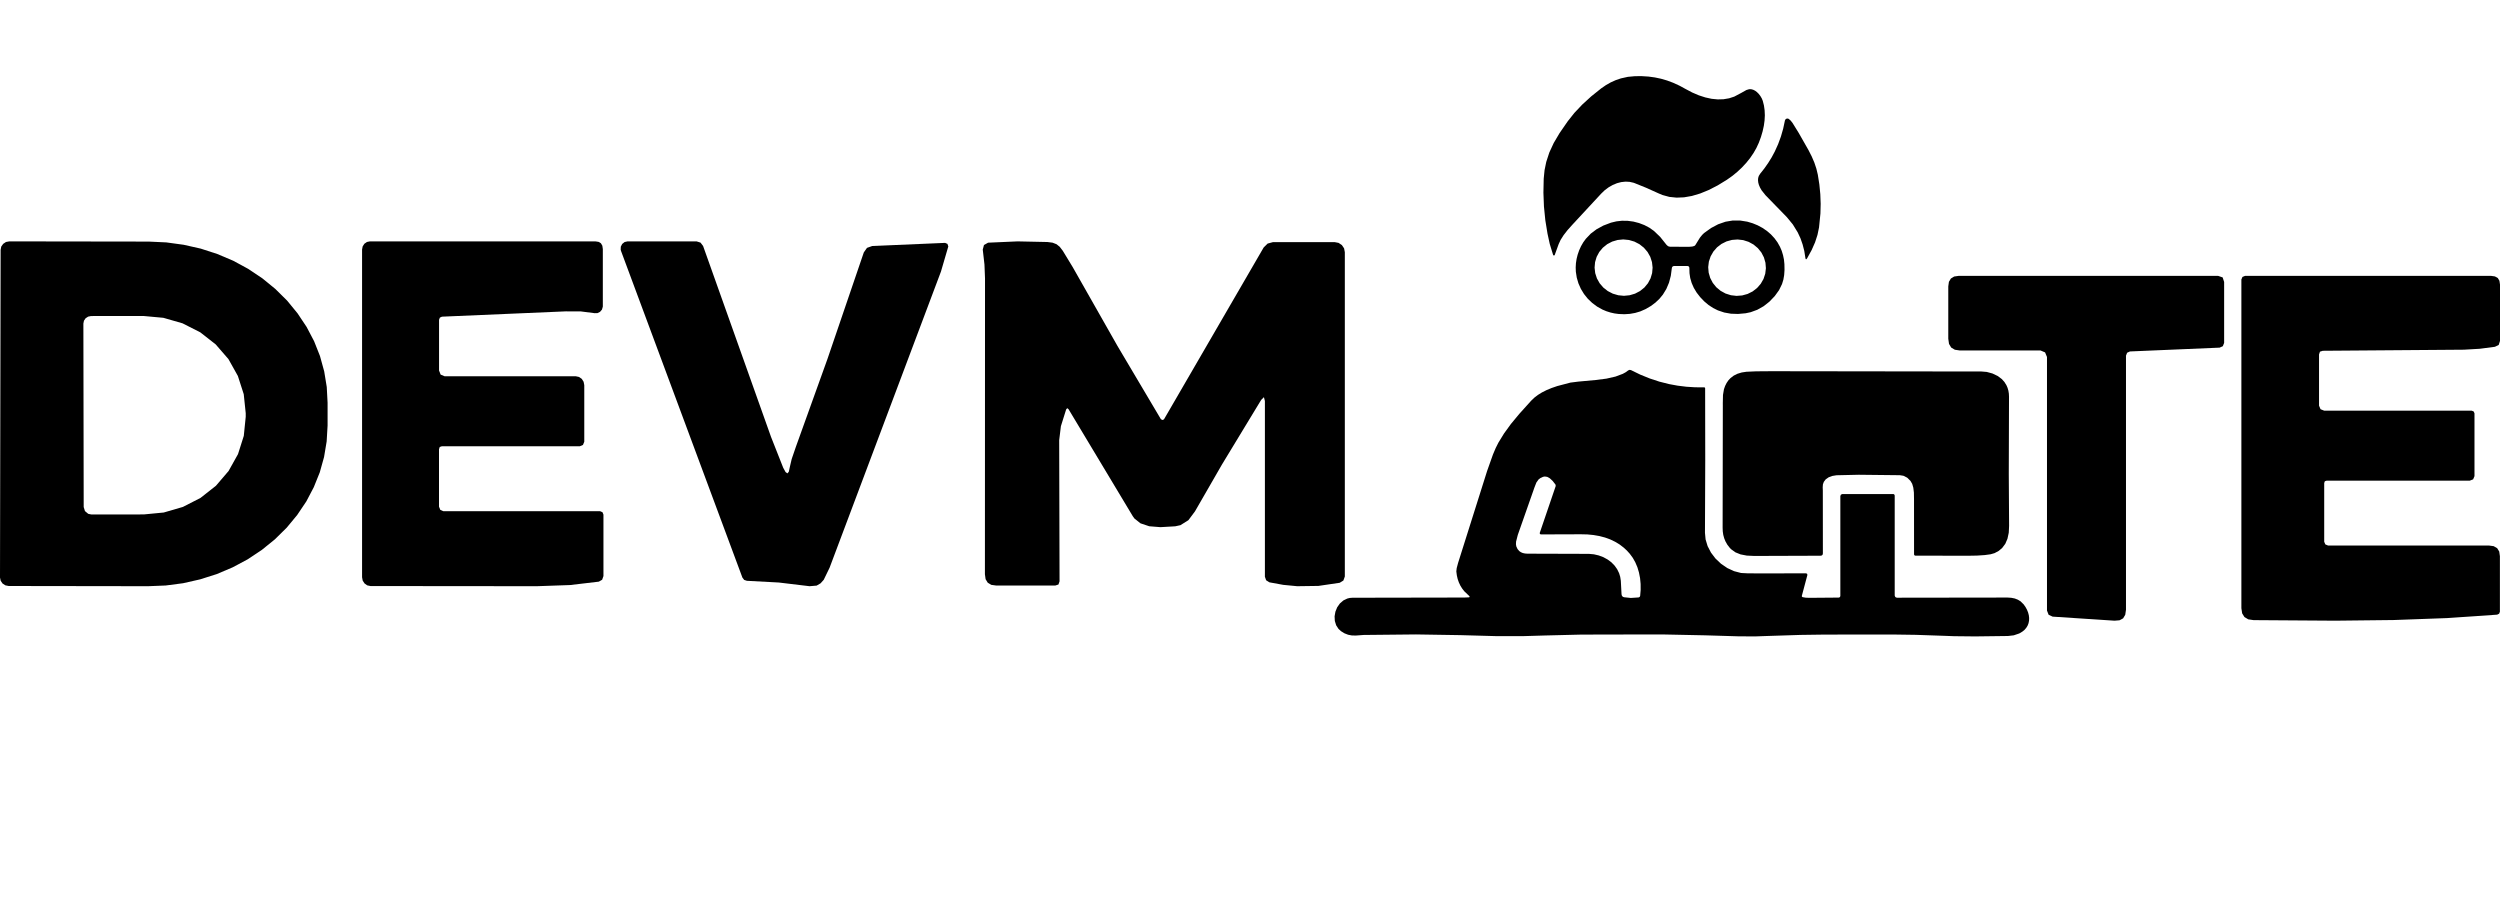
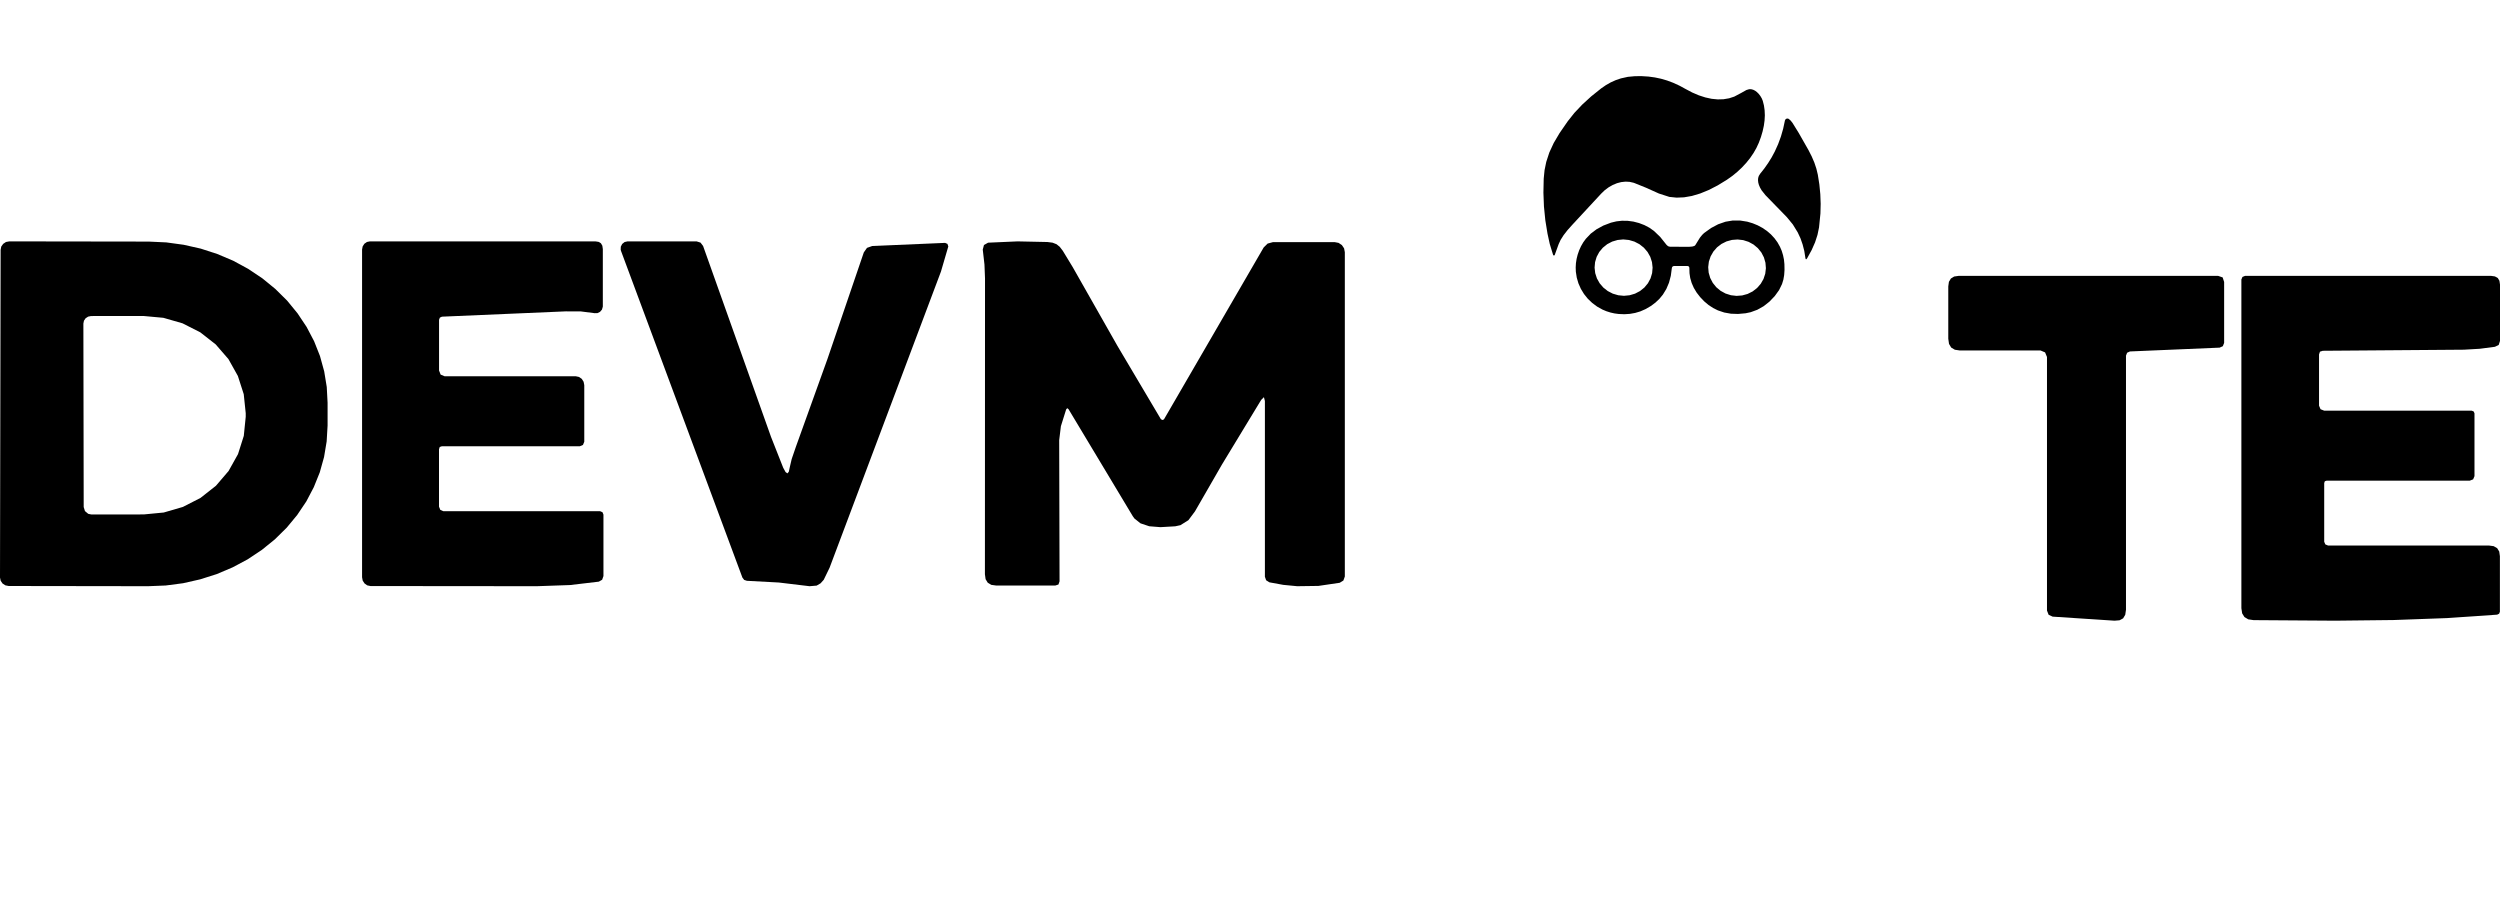
<svg xmlns="http://www.w3.org/2000/svg" width="145" height="53" viewBox="0 0 145 53" fill="none">
-   <path d="M90.402 14.159L90.173 14.791L90.162 14.808L90.117 14.82L90.082 14.79L89.885 14.147L89.755 13.551L89.628 12.768L89.549 11.977L89.518 11.176L89.535 10.366L89.584 9.872L89.682 9.393L89.861 8.845L90.114 8.297L90.454 7.721L90.93 7.032L91.317 6.545L91.77 6.066L92.289 5.591L92.872 5.124L93.144 4.937L93.424 4.778L93.713 4.648L94.01 4.547L94.416 4.457L94.836 4.418L95.233 4.417L95.614 4.441L95.981 4.491L96.337 4.566L96.693 4.67L97.044 4.801L97.401 4.965L97.759 5.159L98.144 5.363L98.532 5.529L98.909 5.651L99.275 5.731L99.63 5.765L99.963 5.756L100.289 5.701L100.589 5.603L100.991 5.39L101.292 5.221L101.452 5.173L101.567 5.175L101.678 5.203L101.792 5.259L101.899 5.338L102.01 5.448L102.104 5.572L102.185 5.711L102.241 5.85L102.309 6.12L102.348 6.395L102.361 6.689L102.345 6.985L102.303 7.295L102.231 7.621L102.135 7.946L102.012 8.278L101.872 8.581L101.706 8.873L101.508 9.164L101.286 9.441L101.031 9.716L100.759 9.971L100.464 10.211L100.16 10.426L99.628 10.752L99.106 11.02L98.61 11.223L98.128 11.366L97.674 11.445L97.242 11.463L96.822 11.42L96.431 11.313L96.218 11.225L95.464 10.886L94.81 10.622L94.746 10.599L94.513 10.547L94.278 10.535L94.03 10.562L93.787 10.625L93.537 10.729L93.298 10.866L93.071 11.036L92.869 11.231L91.204 13.026L90.916 13.348L90.686 13.644L90.515 13.915L90.402 14.159Z" fill="black" />
+   <path d="M90.402 14.159L90.173 14.791L90.162 14.808L90.117 14.82L90.082 14.79L89.885 14.147L89.755 13.551L89.628 12.768L89.549 11.977L89.518 11.176L89.535 10.366L89.584 9.872L89.682 9.393L89.861 8.845L90.114 8.297L90.454 7.721L90.93 7.032L91.317 6.545L91.77 6.066L92.289 5.591L92.872 5.124L93.144 4.937L93.424 4.778L93.713 4.648L94.01 4.547L94.416 4.457L94.836 4.418L95.233 4.417L95.614 4.441L95.981 4.491L96.337 4.566L96.693 4.67L97.044 4.801L97.401 4.965L97.759 5.159L98.144 5.363L98.532 5.529L98.909 5.651L99.275 5.731L99.63 5.765L99.963 5.756L100.289 5.701L100.589 5.603L100.991 5.39L101.292 5.221L101.452 5.173L101.567 5.175L101.678 5.203L101.792 5.259L101.899 5.338L102.01 5.448L102.104 5.572L102.185 5.711L102.241 5.85L102.309 6.12L102.348 6.395L102.361 6.689L102.345 6.985L102.303 7.295L102.231 7.621L102.135 7.946L102.012 8.278L101.872 8.581L101.706 8.873L101.508 9.164L101.286 9.441L101.031 9.716L100.759 9.971L100.464 10.211L100.16 10.426L99.628 10.752L99.106 11.02L98.61 11.223L98.128 11.366L97.674 11.445L97.242 11.463L96.822 11.42L96.218 11.225L95.464 10.886L94.81 10.622L94.746 10.599L94.513 10.547L94.278 10.535L94.03 10.562L93.787 10.625L93.537 10.729L93.298 10.866L93.071 11.036L92.869 11.231L91.204 13.026L90.916 13.348L90.686 13.644L90.515 13.915L90.402 14.159Z" fill="black" />
  <path d="M104.895 8.711L105.081 9.077L105.234 9.435L105.351 9.788L105.434 10.135L105.523 10.7L105.578 11.263L105.599 11.824L105.585 12.384L105.504 13.191L105.414 13.623L105.274 14.055L105.076 14.503L104.818 14.973L104.779 15.026L104.748 15.041L104.725 15.015L104.711 14.951L104.649 14.557L104.553 14.182L104.427 13.821L104.267 13.478L103.986 13.021L103.64 12.598L102.398 11.322L102.17 11.034L102.079 10.873L102.015 10.722L101.978 10.584L101.964 10.446L101.974 10.323L102.01 10.205L102.093 10.072L102.335 9.766L102.556 9.45L102.758 9.124L102.938 8.788L103.131 8.361L103.293 7.92L103.424 7.464L103.525 6.993L103.55 6.934L103.597 6.892L103.658 6.874L103.721 6.884L103.747 6.897L103.854 6.989L103.963 7.125L104.324 7.708L104.895 8.711Z" fill="black" />
  <path d="M97.114 15.427L97.053 15.435L97.008 15.461L96.978 15.504L96.965 15.565L96.907 15.998L96.802 16.395L96.648 16.759L96.447 17.088L96.245 17.333L96.01 17.555L95.742 17.753L95.442 17.928L95.139 18.061L94.843 18.149L94.536 18.204L94.216 18.225L93.885 18.211L93.641 18.179L93.406 18.126L93.17 18.051L92.944 17.956L92.632 17.782L92.347 17.57L92.092 17.326L91.872 17.052L91.69 16.753L91.548 16.432L91.452 16.103L91.399 15.76L91.39 15.515L91.404 15.266L91.441 15.023L91.501 14.78L91.589 14.523L91.699 14.281L91.829 14.056L91.98 13.849L92.265 13.55L92.603 13.296L92.994 13.083L93.438 12.914L93.751 12.839L94.073 12.803L94.407 12.808L94.737 12.852L95.062 12.936L95.374 13.055L95.665 13.208L95.93 13.395L96.29 13.74L96.66 14.203L96.749 14.281L96.863 14.312L97.985 14.313L98.155 14.299L98.269 14.266L98.313 14.235L98.34 14.199L98.596 13.785L98.722 13.628L98.837 13.516L99.243 13.225L99.652 13.008L100.078 12.86L100.503 12.789H100.915L101.342 12.857L101.652 12.949L101.946 13.069L102.223 13.218L102.479 13.393L102.712 13.593L102.919 13.817L103.094 14.056L103.24 14.316L103.341 14.552L103.417 14.803L103.469 15.055L103.496 15.319L103.502 15.656L103.482 15.951L103.436 16.219L103.357 16.476L103.186 16.826L102.936 17.173L102.624 17.498L102.288 17.762L101.921 17.968L101.538 18.108L101.243 18.17L100.807 18.209L100.395 18.195L100.006 18.126L99.64 18.003L99.36 17.863L99.094 17.689L98.845 17.479L98.61 17.233L98.405 16.969L98.241 16.696L98.117 16.414L98.032 16.123L97.991 15.845L97.983 15.559L97.977 15.501L97.953 15.46L97.912 15.435L97.854 15.427H97.114ZM95.823 15.841L95.851 15.522L95.815 15.203L95.716 14.896L95.557 14.614L95.344 14.366L95.087 14.163L94.794 14.012L94.477 13.919L94.149 13.887L93.821 13.919L93.506 14.012L93.217 14.163L92.965 14.367L92.758 14.614L92.606 14.897L92.514 15.204L92.486 15.523L92.522 15.841L92.621 16.148L92.781 16.431L92.993 16.678L93.25 16.881L93.543 17.032L93.86 17.125L94.188 17.157L94.516 17.125L94.831 17.032L95.12 16.881L95.373 16.678L95.579 16.43L95.731 16.147L95.823 15.841ZM102.422 15.557L102.396 15.238L102.307 14.929L102.158 14.643L101.955 14.392L101.705 14.183L101.419 14.027L101.106 13.927L100.781 13.89L100.454 13.915L100.138 14.002L99.846 14.148L99.588 14.346L99.376 14.59L99.216 14.87L99.114 15.175L99.076 15.493L99.102 15.813L99.192 16.121L99.341 16.407L99.544 16.659L99.794 16.867L100.08 17.024L100.392 17.123L100.718 17.161L101.045 17.136L101.361 17.049L101.653 16.903L101.91 16.704L102.123 16.46L102.283 16.181L102.384 15.876L102.422 15.557Z" fill="black" />
-   <path d="M85.206 34.646L85.236 34.624L85.233 34.587L85.224 34.576L84.929 34.294L84.808 34.138L84.705 33.973L84.615 33.783L84.544 33.581L84.496 33.367L84.467 33.142L84.488 32.953L84.569 32.65L86.254 27.312L86.592 26.36L86.753 25.981L86.91 25.669L87.236 25.138L87.634 24.59L88.118 24.006L88.789 23.262L88.814 23.235L88.996 23.061L89.199 22.906L89.432 22.762L89.701 22.626L89.995 22.504L90.32 22.392L91.085 22.191L91.546 22.133L92.545 22.041L93.173 21.961L93.7 21.841L94.121 21.683L94.289 21.591L94.434 21.485L94.514 21.451L94.598 21.466L95.138 21.729L95.685 21.951L96.241 22.134L96.806 22.277L97.306 22.369L97.813 22.431L98.326 22.463L98.846 22.465L98.882 22.479L98.898 22.516L98.904 26.729L98.888 30.901L98.924 31.287L99.042 31.676L99.237 32.051L99.495 32.391L99.819 32.698L100.186 32.948L100.575 33.127L100.98 33.233L101.342 33.252L102.117 33.259L104.748 33.252L104.81 33.279L104.829 33.343L104.827 33.355L104.507 34.557L104.51 34.607L104.553 34.635L104.724 34.665L104.932 34.674L106.65 34.66L106.713 34.634L106.74 34.571V28.772L106.774 28.689L106.858 28.654H109.811L109.859 28.669L109.893 28.736V34.545L109.929 34.631L110.014 34.667L116.435 34.658L116.656 34.672L116.856 34.712L117.034 34.781L117.192 34.877L117.372 35.054L117.479 35.206L117.565 35.364L117.63 35.525L117.672 35.687L117.69 35.842L117.685 35.996L117.656 36.144L117.602 36.285L117.524 36.413L117.423 36.531L117.302 36.63L117.16 36.718L117.102 36.746L116.797 36.849L116.461 36.888L114.556 36.912L113.33 36.899L112.808 36.879L111.114 36.821L109.881 36.803L109.631 36.804L105.874 36.805L104.438 36.825L102.475 36.888L101.776 36.913L100.794 36.906L98.901 36.849L96.482 36.799L93.125 36.802L91.646 36.808L89.61 36.858L88.368 36.895H86.763L84.701 36.838L82.128 36.797L79.092 36.828L78.657 36.86L78.418 36.858L78.191 36.815L77.976 36.731L77.773 36.605L77.631 36.472L77.498 36.268L77.42 36.017L77.406 35.748L77.454 35.477L77.558 35.221L77.717 34.997L77.92 34.823L78.145 34.715L78.288 34.681L78.442 34.669L84.93 34.657L85.206 34.646ZM89.37 30.996L89.318 30.972L89.303 30.917L89.306 30.907L90.232 28.189L90.221 28.109L90.053 27.893L89.892 27.743L89.74 27.658L89.595 27.637L89.497 27.656L89.35 27.723L89.239 27.806L89.108 27.99L88.985 28.308L88.945 28.425L88.032 31.026L87.933 31.411L87.925 31.568L87.945 31.689L88.017 31.844L88.119 31.964L88.214 32.029L88.324 32.076L88.451 32.103L88.594 32.113L92.159 32.124L92.446 32.15L92.725 32.215L92.991 32.314L93.238 32.449L93.455 32.609L93.643 32.801L93.793 33.011L93.908 33.245L93.973 33.458L94.008 33.687L94.049 34.463L94.062 34.529L94.091 34.581L94.137 34.619L94.201 34.641L94.587 34.681L95.041 34.651L95.1 34.622L95.129 34.562L95.158 34.218L95.156 33.87L95.124 33.535L95.06 33.206L94.971 32.906L94.85 32.62L94.705 32.36L94.529 32.12L94.36 31.933L94.18 31.766L93.936 31.579L93.676 31.422L93.391 31.285L93.093 31.177L92.765 31.091L92.426 31.032L92.071 30.997L91.689 30.988L89.37 30.996Z" fill="black" />
-   <path d="M106.517 27.565L106.268 27.606L106.062 27.683L105.892 27.802L105.782 27.947L105.73 28.091L105.717 28.263L105.724 28.455L105.727 32.089L105.719 32.151L105.692 32.195L105.648 32.223L105.585 32.232L101.751 32.245L101.316 32.225L100.953 32.155L100.654 32.035L100.407 31.857L100.328 31.776L100.186 31.593L100.074 31.395L100.001 31.213L99.949 31.02L99.92 30.816L99.912 30.602L99.924 23.522L99.923 23.382L99.933 22.907L99.989 22.576L100.056 22.385L100.143 22.213L100.247 22.06L100.37 21.929L100.555 21.787L100.771 21.679L101.017 21.604L101.294 21.562L101.856 21.537L102.743 21.53L114.195 21.546H114.916L115.231 21.572L115.563 21.662L115.867 21.808L116.11 21.99L116.256 22.156L116.371 22.338L116.438 22.492L116.486 22.656L116.514 22.83L116.523 23.013L116.509 27.489L116.528 30.502L116.508 30.9L116.433 31.247L116.306 31.542L116.124 31.785L115.924 31.953L115.684 32.082L115.455 32.148L115.117 32.194L114.671 32.224L114.117 32.234L111.084 32.227L111.035 32.206L111.015 32.157L111.013 29.018V28.962L111.006 28.568L110.972 28.285L110.907 28.063L110.807 27.891L110.616 27.704L110.4 27.595L110.193 27.562L107.811 27.536L106.517 27.565Z" fill="black" />
  <path d="M0.036 14.491L0.072 14.303L0.184 14.144L0.347 14.035L0.54 14L8.628 14.012L9.645 14.059L10.653 14.197L11.643 14.42L12.603 14.732L13.524 15.122L14.396 15.595L15.214 16.142L15.969 16.759L16.654 17.437L17.258 18.174L17.783 18.962L18.218 19.79L18.559 20.651L18.804 21.541L18.952 22.446L19 23.36V24.687L18.946 25.604L18.795 26.509L18.547 27.396L18.2 28.257L17.765 29.085L17.237 29.87L16.63 30.604L15.945 31.28L15.187 31.894L14.366 32.44L13.491 32.907L12.57 33.298L11.607 33.603L10.62 33.827L9.609 33.959L8.591 34L0.504 33.988L0.311 33.95L0.148 33.844L0.039 33.683L0 33.498L0.036 14.491ZM4.836 18.768L4.854 29.408L4.927 29.643L5.117 29.802L5.301 29.84L8.341 29.837L9.497 29.726L10.608 29.402L11.628 28.88L12.525 28.174L13.258 27.317L13.805 26.338L14.14 25.281L14.252 24.176V23.965L14.137 22.863L13.796 21.805L13.249 20.827L12.51 19.975L11.613 19.273L10.587 18.753L9.476 18.433L8.323 18.327L5.283 18.33L5.111 18.365L4.966 18.459L4.869 18.601L4.836 18.768Z" fill="black" />
  <path d="M73.146 23.197L70.874 26.942L69.31 29.657L68.927 30.171L68.466 30.46L68.162 30.526L67.303 30.575L66.656 30.523L66.148 30.353L65.794 30.07L65.698 29.934L61.976 23.734L61.9 23.674L61.837 23.746L61.532 24.719L61.433 25.53L61.454 33.717L61.39 33.902L61.204 33.962H57.786L57.496 33.922L57.29 33.798L57.165 33.593L57.125 33.307L57.131 16.148L57.099 15.343L57 14.476L57.07 14.211L57.31 14.075H57.322L59.022 14L60.752 14.037L61.047 14.075L61.279 14.165L61.465 14.315L61.642 14.546L62.214 15.487L64.811 20.061L67.329 24.309L67.413 24.361L67.503 24.329L67.52 24.306L73.294 14.352L73.523 14.127L73.834 14.043H77.411L77.637 14.087L77.829 14.214L77.957 14.404L78 14.627V33.437L77.916 33.671L77.704 33.801L76.468 33.983L75.238 34L74.431 33.922L73.625 33.775L73.436 33.656L73.364 33.451V23.258L73.308 23.035L73.146 23.197Z" fill="black" />
  <path d="M25.462 26.059V29.387L25.538 29.572L25.717 29.651H34.809L34.944 29.709L35 29.848V33.411L34.924 33.626L34.731 33.736L33.062 33.933L31.134 34L21.487 33.991L21.3 33.951L21.143 33.84L21.036 33.675L21 33.481V14.473L21.034 14.293L21.132 14.139L21.28 14.035L21.454 14H34.532L34.72 14.029L34.854 14.11L34.936 14.252L34.964 14.447V17.755L34.961 17.795L34.913 17.958L34.801 18.088L34.65 18.161L34.485 18.164L33.686 18.062L32.815 18.059L25.633 18.367L25.513 18.422L25.465 18.547V21.492L25.557 21.727L25.784 21.822H33.389L33.58 21.863L33.742 21.973L33.849 22.142L33.888 22.339V25.62L33.812 25.806L33.633 25.882H25.633L25.504 25.925L25.462 26.059Z" fill="black" />
  <path d="M45.427 27.132L45.564 27.381L45.672 27.456L45.752 27.358L45.809 27.091L45.917 26.628L46.165 25.904L47.992 20.822L50.101 14.64L50.286 14.376L50.588 14.269L54.815 14.087L54.952 14.145L55 14.287L54.997 14.31L54.576 15.749L48.132 32.885L48.117 32.926L47.776 33.629L47.594 33.832L47.366 33.965L46.956 34L45.171 33.786L43.321 33.687L43.162 33.635L43.059 33.499L36.02 14.556L36 14.484L36.006 14.307L36.088 14.148L36.228 14.038L36.398 14H40.403L40.631 14.072L40.779 14.266L44.719 25.339L45.427 27.132Z" fill="black" />
  <path d="M123.537 20.384L123.373 20.459L123.307 20.627V35.365L123.264 35.658L123.141 35.864L122.931 35.977L122.641 36L119.052 35.765L118.819 35.655L118.725 35.412V20.705L118.615 20.439L118.352 20.328H113.674L113.382 20.285L113.169 20.158L113.043 19.946L113 19.645V16.611L113.037 16.345L113.152 16.154L113.341 16.038L113.605 16H128.65L128.914 16.09L129 16.354V19.888L128.925 20.079L128.739 20.163L123.537 20.384Z" fill="black" />
  <path d="M134.804 28.019V31.423L134.87 31.576L135.026 31.64H144.354L144.634 31.678L144.835 31.794L144.955 31.988L144.994 32.257V35.481L144.949 35.594L144.835 35.65L141.932 35.849L138.821 35.962L135.446 36L130.757 35.968H130.712L130.399 35.922L130.177 35.788L130.045 35.574L130 35.276V16.209L130.063 16.061L130.216 16H144.478L144.706 16.032L144.871 16.125L144.967 16.284L145 16.504V19.775L144.925 20.006L144.706 20.114L143.823 20.229L142.904 20.282L134.723 20.345L134.558 20.397L134.504 20.557V23.529L134.591 23.735L134.804 23.819H143.358L143.472 23.865L143.52 23.975V27.616L143.442 27.802L143.25 27.877H134.951L134.84 27.912L134.804 28.019Z" fill="black" />
</svg>